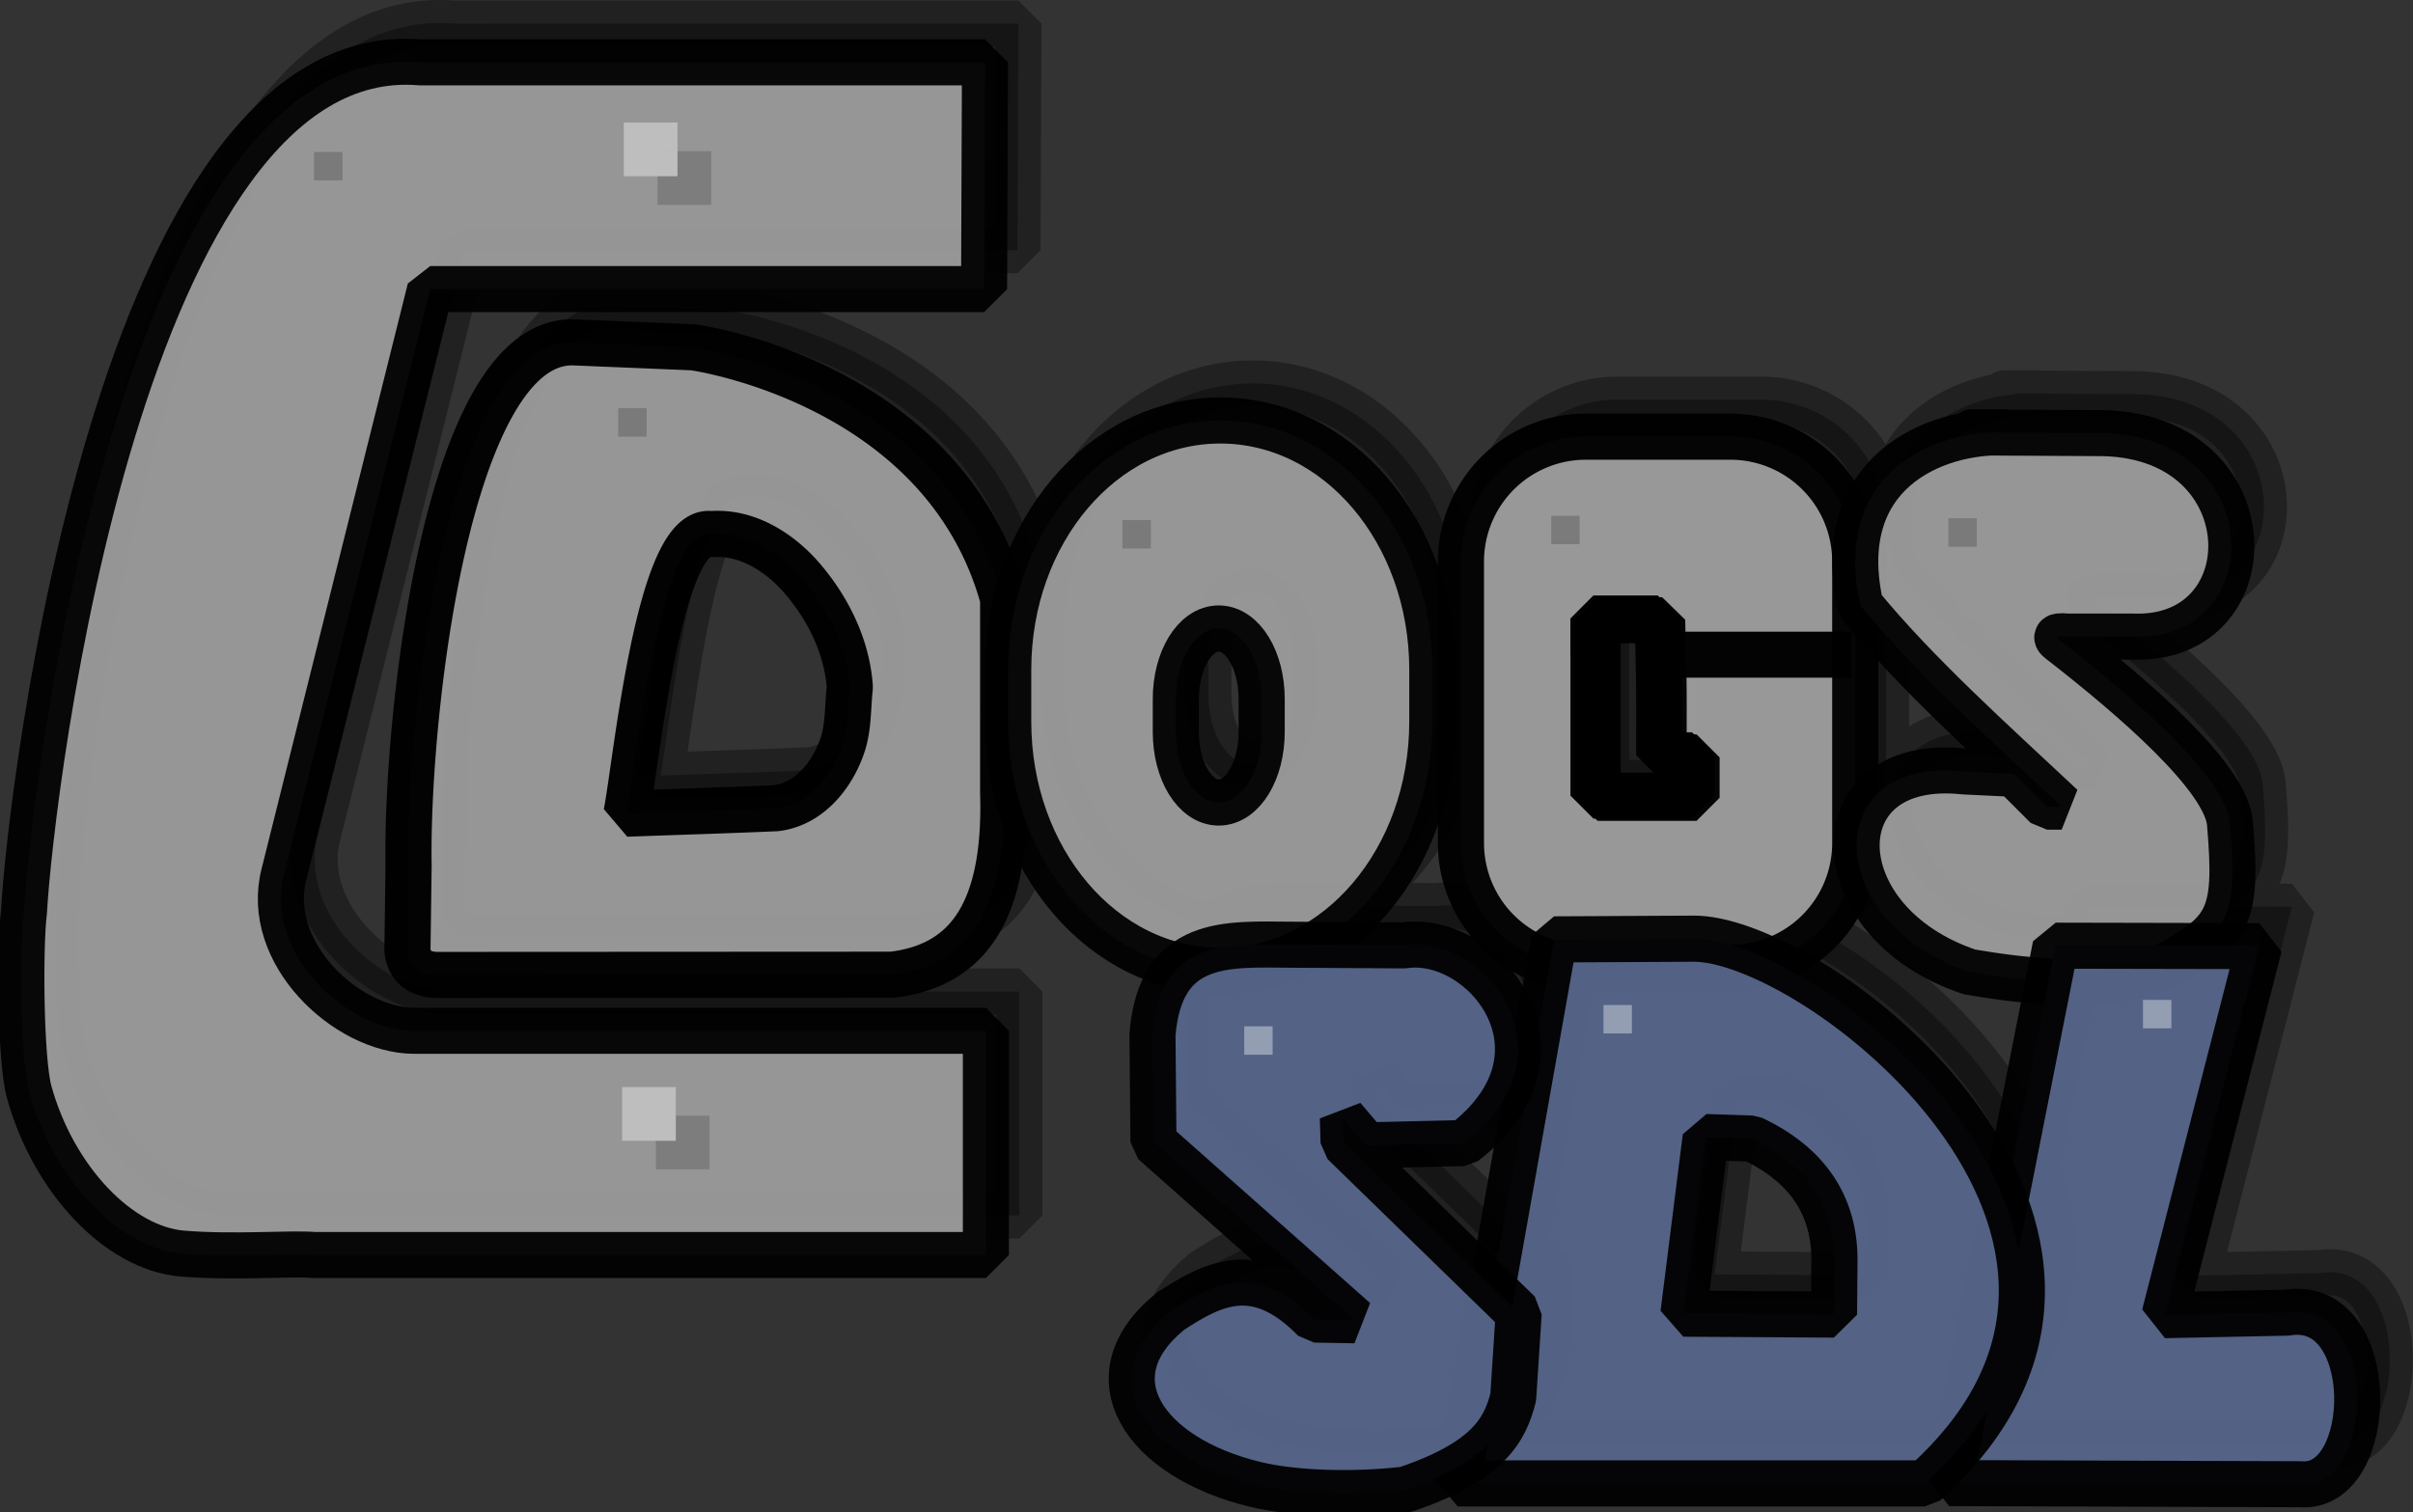
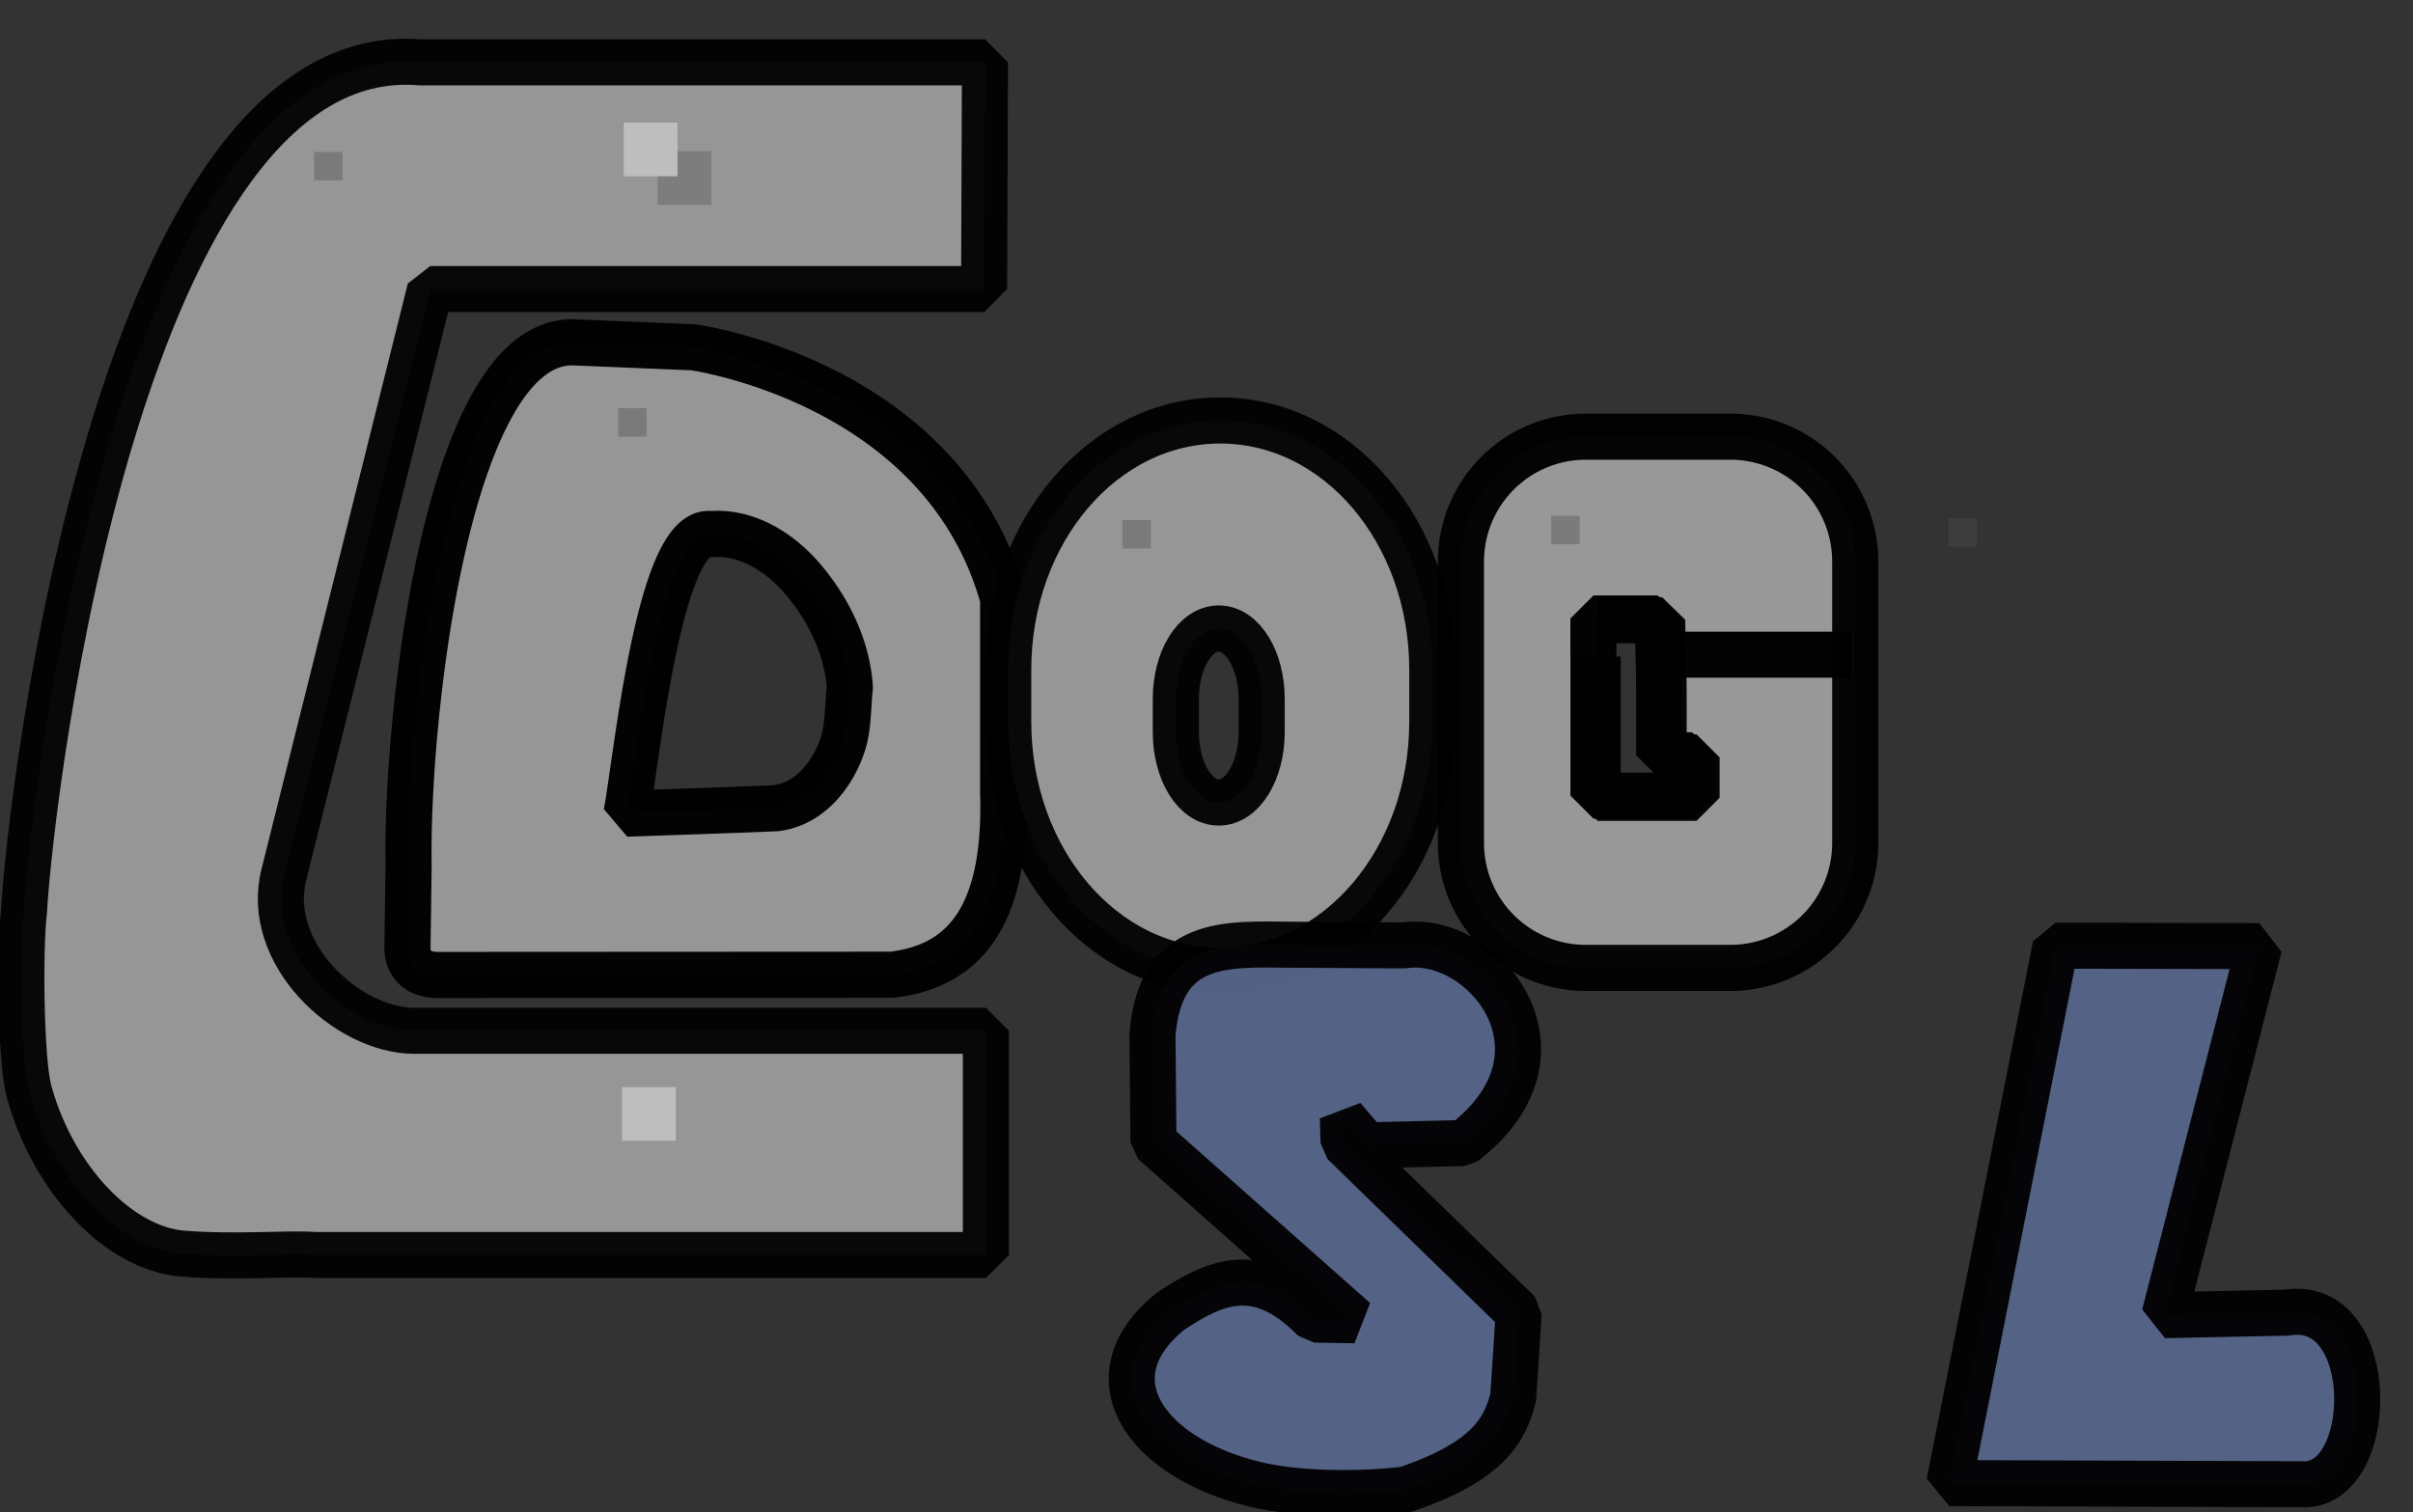
<svg xmlns="http://www.w3.org/2000/svg" width="269.828" height="169.159" viewBox="0 0 44.408 27.84">
  <rect x="0" y="0" width="44.408" height="27.84" fill="#333333" stroke="none" />
-   <path style="display:inline;opacity:.355;fill:#000;fill-opacity:1;stroke:#000;stroke-width:.847;stroke-linejoin:bevel;stroke-miterlimit:4;stroke-dasharray:none;stroke-opacity:1" d="M106.737 116.252c-1.168-.007-2.393-.113-2.537 1.652l.018 1.975 3.704 3.283-.742-.013c-1.057-1.081-1.856-.672-2.638-.161-1.511 1.208-.491 2.704 1.555 3.195.746.178 1.86.199 2.756.092 1.53-.517 1.831-1.103 1.981-1.698l.102-1.549-3.222-3.137-.013-.455.431.507 1.79-.042c2.164-1.668.354-3.855-1.094-3.636zm7.34-.093-2.516.013-1.772 9.99h8.572c5.074-4.572-2.056-10.083-4.285-10.003zm.265 3.643.85.028c1.006.474 1.506 1.21 1.513 2.205l-.008 1.026-2.763-.017zm6.468-3.533-1.954 9.888 6.458.02c1.403.117 1.46-3.438-.25-3.156l-2.251.046 1.742-6.79zm.746-9.43c3.167-.04 3.216 3.85.665 3.743h-1.19c-.305-.025-.189.035-.03.158 1.166.913 2.96 2.427 3.017 3.29.15 1.764-.026 2.003-1.322 2.684-1.314.39-2.68.17-3.467.039-2.729-.908-2.777-3.973-.107-3.69l.926.045.603.603h.27c-1.302-1.22-2.657-2.43-3.7-3.7-.54-2.438 1.347-3.23 2.673-3.186-1.976-.004 1.305.012 1.662.014zm-9.41.102a2.292 2.292 0 0 0-2.297 2.297v5.16a2.292 2.292 0 0 0 2.297 2.298h2.644a2.292 2.292 0 0 0 2.297-2.297v-5.161a2.292 2.292 0 0 0-2.297-2.297zm.213 3.37h1.183l.016.667c.02.617.01 1.235.011 1.852h.605v.743h-1.815v-2.595zm-6.928-3.668c-2.157 0-3.893 2.042-3.893 4.579v.949c0 2.536 1.736 4.578 3.893 4.578s3.893-2.042 3.893-4.578v-.95c0-2.536-1.736-4.578-3.893-4.578zm-.028 3.82c.437 0 .788.578.788 1.296v.604c0 .718-.351 1.296-.788 1.296-.436 0-.788-.578-.788-1.296v-.604c0-.718.352-1.296.788-1.296zm-11.86-5.254c-2.316-.025-3.06 6.937-3.012 9.6l-.02 1.496s-.051.527.574.52l8.32-.005c1.271-.15 2.111-1.002 2.04-3.339v-3.568c-1.1-3.989-5.687-4.614-5.687-4.614l-2.16-.09h-.056zm2.662 3.517c.59 0 1.131.345 1.515.775.5.565.86 1.283.911 2.042-.038.338-.023.685-.119 1.013-.175.569-.612 1.135-1.24 1.207-.913.04-1.828.066-2.742.1.175-.862.59-5.283 1.557-5.132.04-.003.079-.005.118-.005zm4.914-8.708H90.725c-5.49-.443-7.157 13.365-7.281 15.636-.08.627-.066 2.72.094 3.302.441 1.605 1.646 2.884 2.824 2.979.984.08 1.95-.013 2.435.025h12.34v-4.124h-10.52c-1.237-.007-2.77-1.435-2.39-2.89l2.688-10.756h10.187z" transform="translate(-82.376 -99.584)" />
  <path style="display:inline;opacity:.98;fill:#989898;fill-opacity:1;stroke:#000;stroke-width:1.286;stroke-linejoin:bevel;stroke-miterlimit:4;stroke-dasharray:none;stroke-opacity:.964" d="M100.26 128.639H84.477c-8.337-.672-10.867 20.294-11.056 23.742-.12.953-.1 4.13.144 5.014.67 2.437 2.498 4.379 4.287 4.523 1.494.12 2.96-.02 3.697.04h18.736v-6.264H84.313c-1.877-.01-4.206-2.178-3.627-4.388l4.08-16.332h15.469z" transform="translate(-47.944 -83.626) scale(.659)" />
  <path style="display:inline;opacity:.98;fill:#989898;fill-opacity:1;stroke:#000;stroke-width:5.146;stroke-linejoin:bevel;stroke-miterlimit:4;stroke-dasharray:none;stroke-opacity:1" d="M73.977 45.982c-14.065-.146-18.585 42.15-18.295 58.336l-.123 9.086s-.311 3.207 3.49 3.162l50.549-.027c7.726-.909 12.83-6.092 12.4-20.287V74.568c-6.691-24.234-34.56-28.03-34.56-28.03l-13.127-.546a7.072 7.072 0 0 0-.334-.01zm16.18 21.372c3.58-.005 6.871 2.1 9.204 4.708 3.035 3.433 5.222 7.798 5.537 12.409-.232 2.053-.139 4.162-.724 6.158-1.065 3.453-3.721 6.892-7.53 7.332-5.552.245-11.11.401-16.665.611 1.065-5.24 3.58-32.107 9.458-31.19.242-.019.48-.028.72-.028z" transform="translate(-1.668 -1.285) scale(.165)" />
  <path style="display:inline;opacity:.98;fill:#989898;fill-opacity:1;stroke:#000;stroke-width:5.146;stroke-linejoin:bevel;stroke-miterlimit:4;stroke-dasharray:none;stroke-opacity:.964" d="M146.215 54.7c-13.104 0-23.654 12.408-23.654 27.82v5.765c0 15.412 10.55 27.819 23.654 27.819s23.652-12.407 23.652-27.819V82.52c0-15.412-10.548-27.82-23.652-27.82zm-.17 23.21c2.652 0 4.787 3.512 4.787 7.873v3.67c0 4.361-2.135 7.873-4.787 7.873s-4.787-3.512-4.787-7.873v-3.67c0-4.36 2.135-7.873 4.787-7.873z" transform="translate(-1.668 -1.285) scale(.165)" />
-   <path style="display:inline;fill:#989898;fill-opacity:1;stroke:#000;stroke-width:5.146;stroke-linejoin:bevel;stroke-miterlimit:4;stroke-dasharray:none;stroke-opacity:.964" d="M187.016 56.508a13.927 13.927 0 0 0-13.957 13.957v31.357a13.927 13.927 0 0 0 13.957 13.957h16.064a13.927 13.927 0 0 0 13.957-13.957V70.465a13.927 13.927 0 0 0-13.957-13.957zm1.293 20.482h7.19l.093 4.047c.119 3.75.058 7.502.07 11.254h3.676v4.512h-11.03V81.037Z" transform="translate(-1.668 -1.285) scale(.165)" />
+   <path style="display:inline;fill:#989898;fill-opacity:1;stroke:#000;stroke-width:5.146;stroke-linejoin:bevel;stroke-miterlimit:4;stroke-dasharray:none;stroke-opacity:.964" d="M187.016 56.508a13.927 13.927 0 0 0-13.957 13.957v31.357a13.927 13.927 0 0 0 13.957 13.957h16.064a13.927 13.927 0 0 0 13.957-13.957V70.465a13.927 13.927 0 0 0-13.957-13.957zm1.293 20.482h7.19l.093 4.047c.119 3.75.058 7.502.07 11.254h3.676v4.512h-11.03V81.037" transform="translate(-1.668 -1.285) scale(.165)" />
  <path style="display:inline;opacity:.98;fill:none;fill-opacity:1;stroke:#000;stroke-width:.847;stroke-linejoin:bevel;stroke-miterlimit:4;stroke-dasharray:none;stroke-opacity:1" d="M111.7 111.636v-.666h1.184l.015.666m-1.198 0v2.595h1.815v-.743h-.605c-.002-.617.008-1.235-.012-1.852h3.551" transform="translate(-82.376 -99.584)" />
-   <path style="display:inline;opacity:.98;fill:#989898;fill-opacity:1;stroke:#000;stroke-width:1.286;stroke-linejoin:bevel;stroke-miterlimit:4;stroke-dasharray:none;stroke-opacity:.964" d="M131.291 138.997c4.81-.06 4.885 5.845 1.01 5.684h-1.807c-.462-.04-.286.052-.046.24 1.77 1.386 4.496 3.684 4.582 4.996.227 2.677-.04 3.04-2.007 4.074-1.995.59-4.069.258-5.264.059-4.144-1.379-4.218-6.033-.163-5.602l1.405.068.916.916h.411c-1.977-1.854-4.035-3.692-5.62-5.62-.82-3.701 2.046-4.903 4.06-4.836-3-.006 1.982.018 2.523.021z" transform="translate(-47.944 -83.626) scale(.659)" />
  <path style="display:inline;opacity:.98;fill:#546387;fill-opacity:1;stroke:#000;stroke-width:1.286;stroke-linejoin:bevel;stroke-miterlimit:4;stroke-dasharray:none;stroke-opacity:.964" d="m130.159 153.316-2.967 15.013 9.806.032c2.13.176 2.217-5.221-.38-4.794l-3.418.071 2.646-10.31z" transform="translate(-47.944 -83.626) scale(.659)" />
-   <path style="display:inline;opacity:.98;fill:#546387;fill-opacity:1;stroke:#000;stroke-width:5.146;stroke-linejoin:bevel;stroke-miterlimit:4;stroke-dasharray:none;stroke-opacity:.964" d="m198.742 112.52-15.283.076-10.764 60.697h52.084c30.826-27.774-12.495-61.26-26.037-60.773zm1.615 22.132 5.17.172c6.107 2.88 9.147 7.357 9.192 13.397l-.05 6.234-16.792-.1z" transform="translate(-1.668 -1.285) scale(.165)" />
  <path style="display:inline;opacity:.98;fill:#546387;fill-opacity:1;stroke:#000;stroke-width:1.286;stroke-linejoin:bevel;stroke-miterlimit:4;stroke-dasharray:none;stroke-opacity:.964" d="M108.79 153.289c-1.773-.011-3.633-.171-3.853 2.51l.028 2.997 5.624 4.985-1.127-.02c-1.604-1.64-2.818-1.02-4.005-.244-2.295 1.834-.746 4.106 2.362 4.851 1.132.272 2.825.303 4.185.14 2.323-.784 2.78-1.675 3.008-2.578l.153-2.352-4.891-4.762-.02-.692.655.77 2.717-.064c3.287-2.532.538-5.853-1.66-5.522z" transform="translate(-47.944 -83.626) scale(.659)" />
  <g style="display:inline;opacity:.388;stroke-width:1.314">
-     <path style="opacity:.98;fill:#555;fill-opacity:1;stroke:none;stroke-width:1.286;stroke-linejoin:bevel;stroke-miterlimit:4;stroke-dasharray:none;stroke-opacity:.964" d="M91.068 158.065h1.5v1.5h-1.5z" transform="translate(-47.944 -83.626) scale(.659)" />
    <path style="opacity:.98;fill:#fff;fill-opacity:1;stroke:none;stroke-width:1.286;stroke-linejoin:bevel;stroke-miterlimit:4;stroke-dasharray:none;stroke-opacity:.964" d="M90.126 157.266h1.5v1.5h-1.5z" transform="translate(-47.944 -83.626) scale(.659)" />
    <path style="opacity:.98;fill:#555;fill-opacity:1;stroke:none;stroke-width:1.286;stroke-linejoin:bevel;stroke-miterlimit:4;stroke-dasharray:none;stroke-opacity:.964" d="M91.115 131.121h1.5v1.5h-1.5z" transform="translate(-47.944 -83.626) scale(.659)" />
    <path style="opacity:.98;fill:#fff;fill-opacity:1;stroke:none;stroke-width:1.286;stroke-linejoin:bevel;stroke-miterlimit:4;stroke-dasharray:none;stroke-opacity:.964" d="M90.173 130.322h1.5v1.5h-1.5z" transform="translate(-47.944 -83.626) scale(.659)" />
    <path style="opacity:.98;fill:#4d4d4d;fill-opacity:1;stroke:none;stroke-width:1.286;stroke-linejoin:bevel;stroke-miterlimit:4;stroke-dasharray:none;stroke-opacity:.964" d="M81.523 131.143h.794v.794h-.794zm8.494 7.159h.794v.794h-.794zm14.082 3.125h.794v.794h-.794zm11.974-.12h.794v.794h-.794zm11.092.07h.794v.794h-.794z" transform="translate(-47.944 -83.626) scale(.659)" />
-     <path style="opacity:.98;fill:#fff;fill-opacity:1;stroke:none;stroke-width:1.286;stroke-linejoin:bevel;stroke-miterlimit:4;stroke-dasharray:none;stroke-opacity:.964" d="M132.599 154.831h.794v.794h-.794zm-15.067.143h.794v.794h-.794zm-10.033.595h.794v.794h-.794z" transform="translate(-47.944 -83.626) scale(.659)" />
  </g>
</svg>